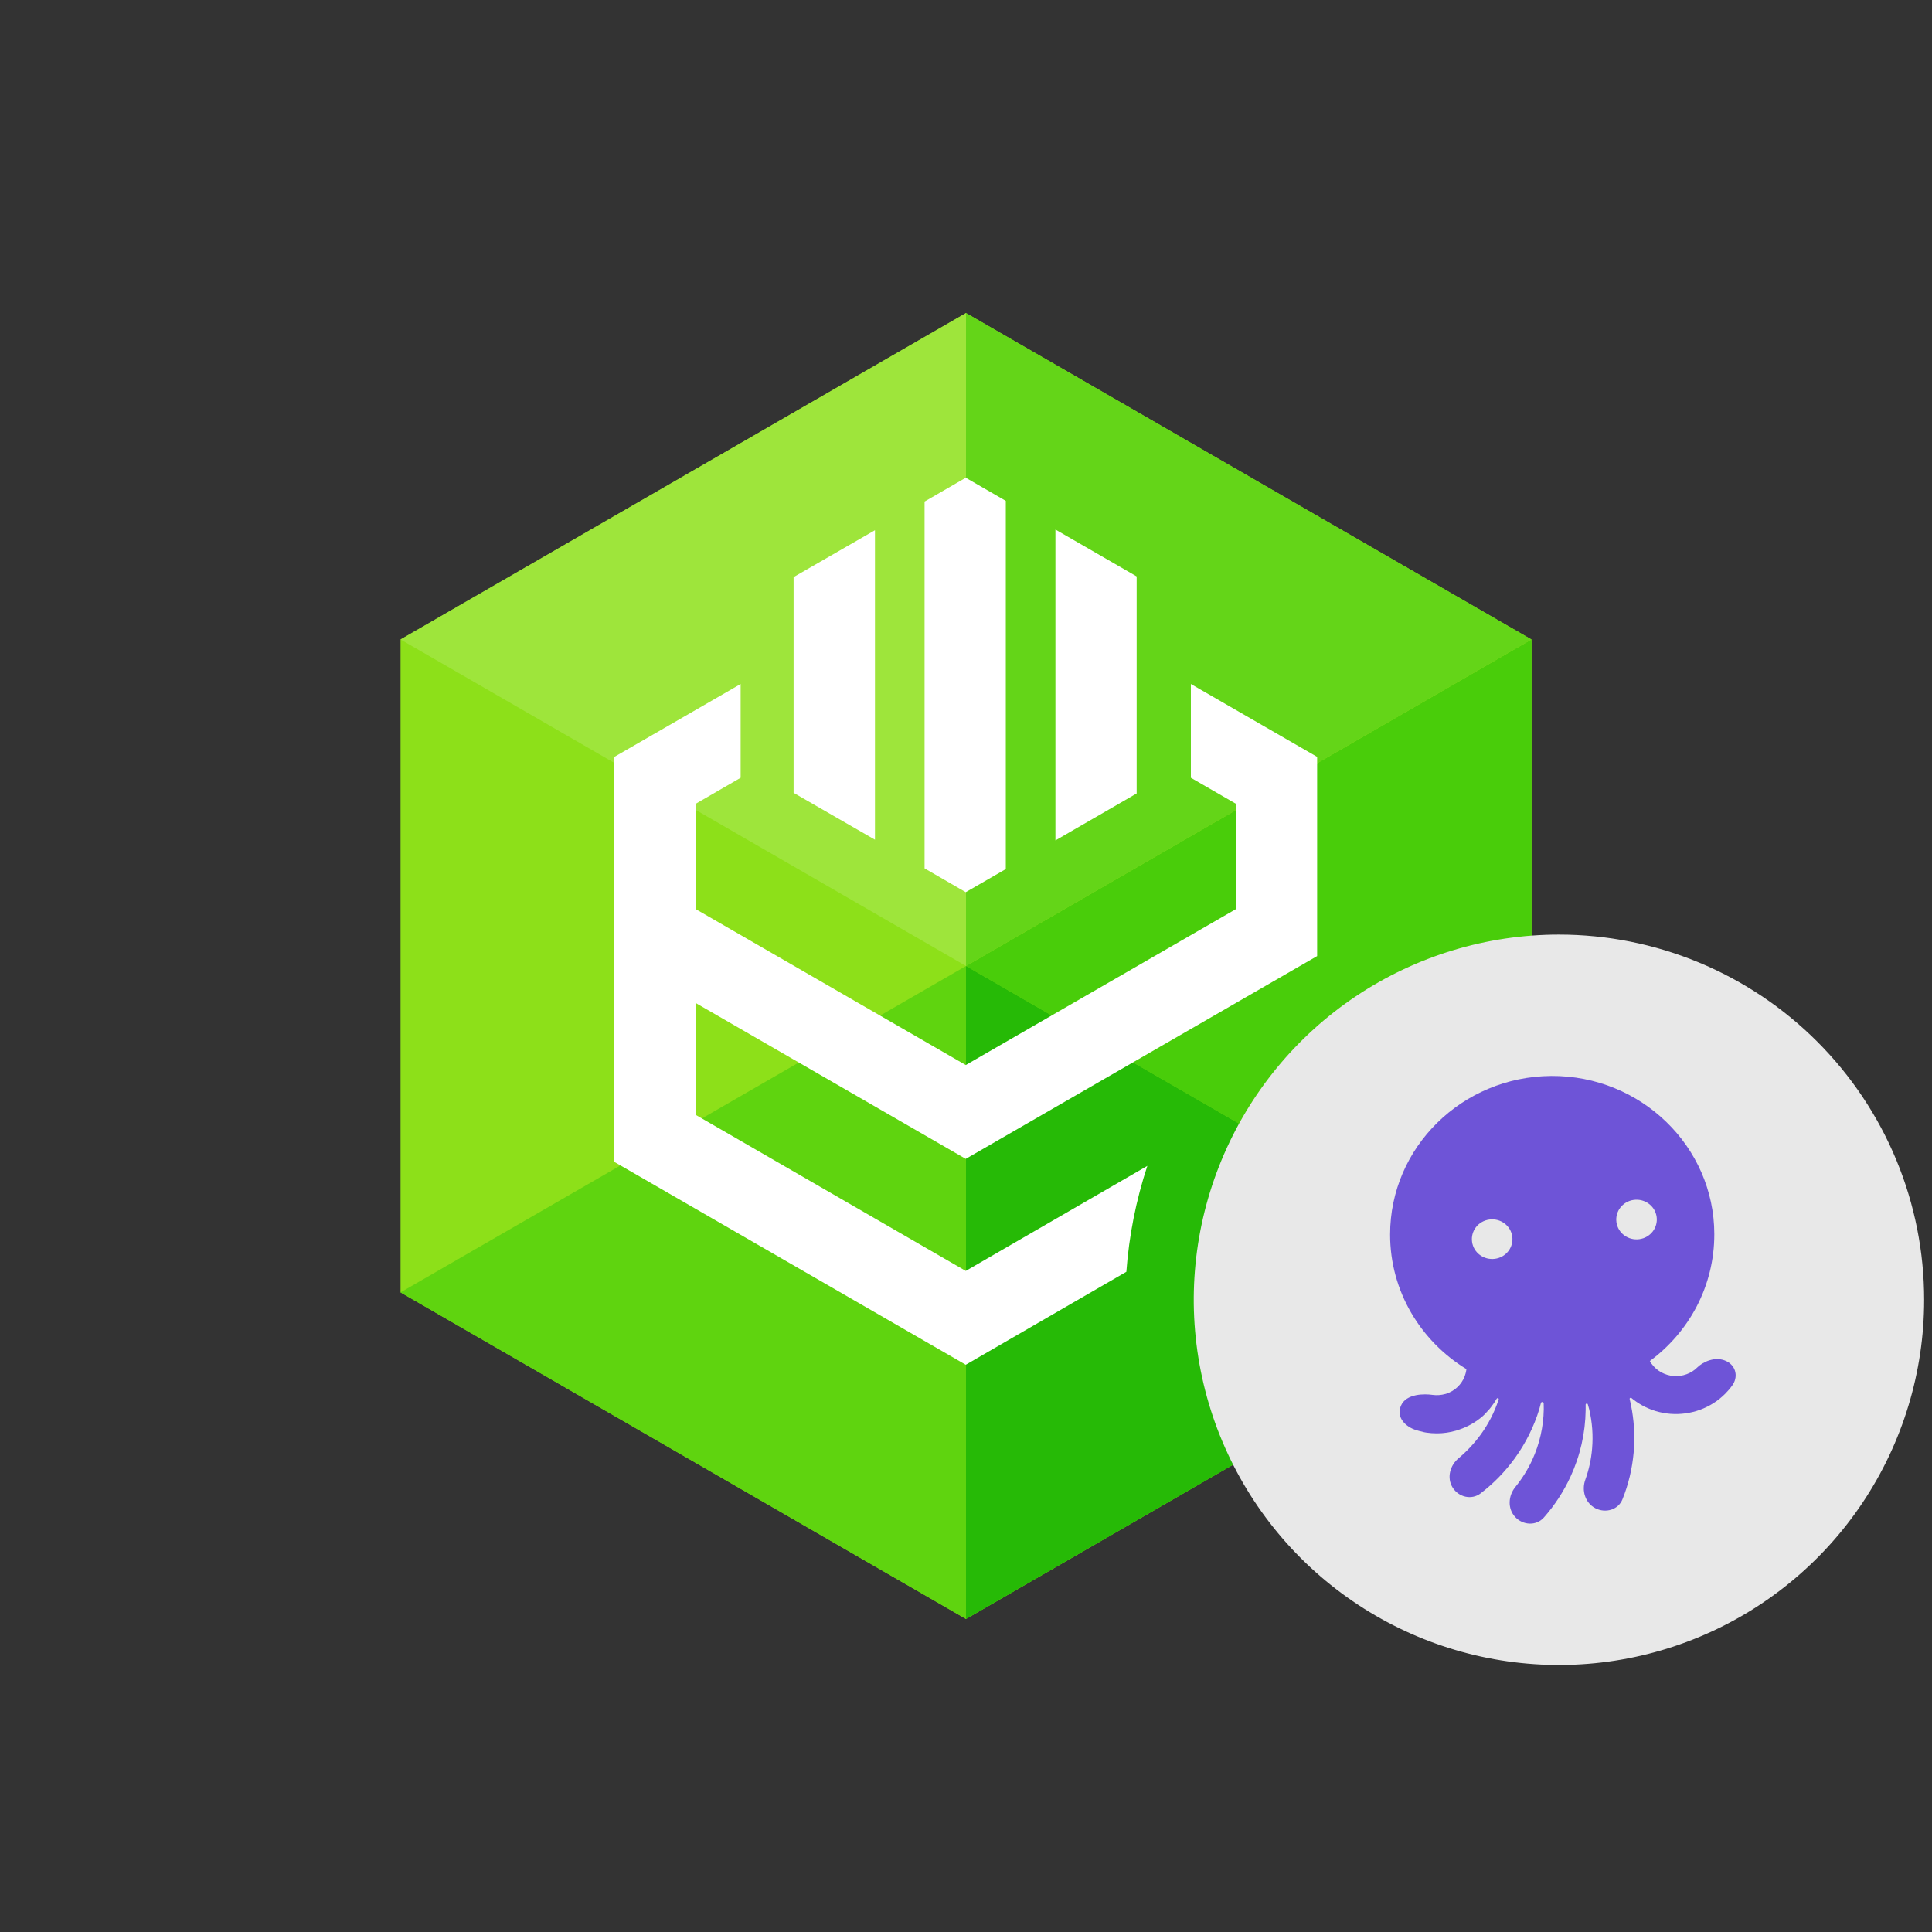
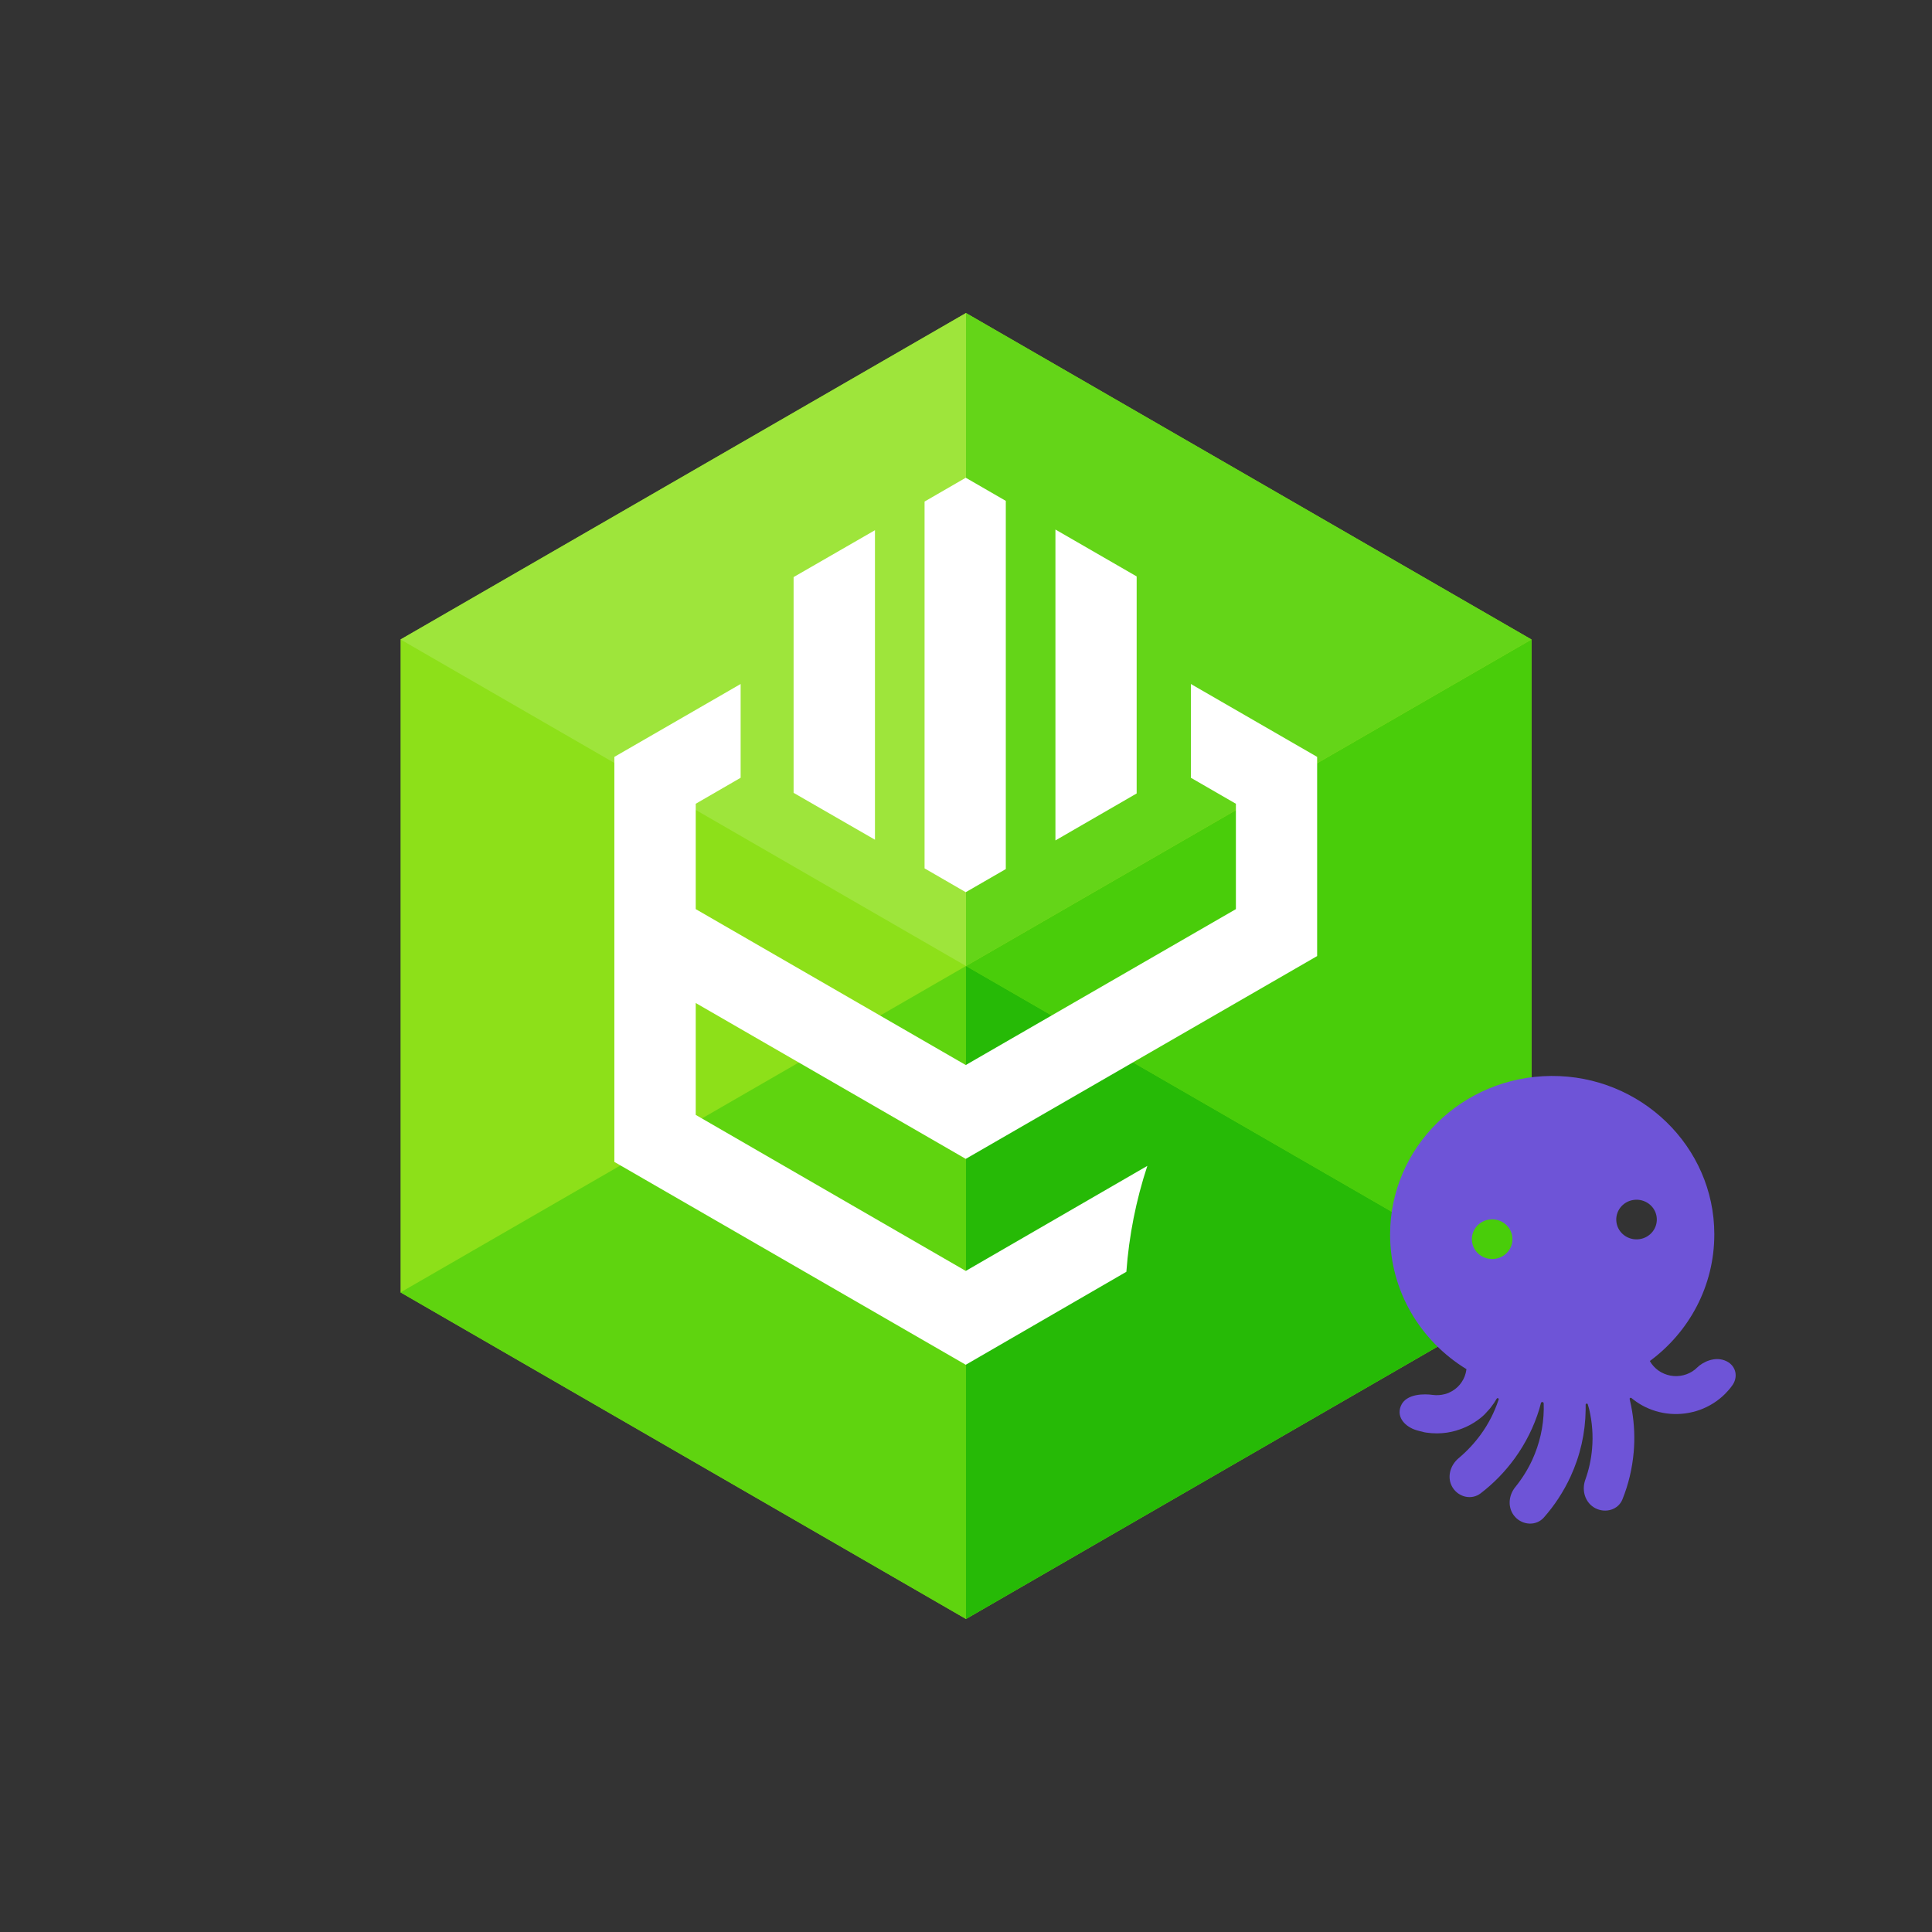
<svg xmlns="http://www.w3.org/2000/svg" viewBox="0 0 246 246" fill="none">
  <rect x="0" y="0" width="246" height="246" fill="#333333" stroke="none" />
  <path d="M195 81.425V164.559L152.47 189.117L123 206.142L51 164.559V81.425L123 39.859L195 81.425Z" fill="#8DE019" />
  <path d="M123 39.859L51 81.425L123 123V39.859Z" fill="#9EE53B" />
  <path d="M123 123L51 164.559L123 206.142V123Z" fill="#5FD40F" />
  <path d="M195 81.425L152.47 105.982L123 123L195 164.559V81.425Z" fill="#49CD0A" />
  <path d="M123 39.859V123L152.47 105.982L195 81.425L123 39.859Z" fill="#64D518" />
  <path d="M123 123V206.142L195 164.559L123 123Z" fill="#26BA06" />
  <path d="M151.633 87.093V99.033L157.366 102.343V115.758L122.969 135.609L88.587 115.758V102.343L94.305 99.033V87.093L78.226 96.373V147.945L122.969 173.774L143.419 161.936C143.753 157.348 144.65 152.818 146.09 148.449L122.969 161.826L88.587 141.958V127.714L122.969 147.558L167.71 121.736V96.373L151.633 87.093Z" fill="white" />
  <path d="M128.068 110.658V63.776L122.969 60.83L117.725 63.862V110.57L122.969 113.602L128.068 110.658Z" fill="white" />
  <path d="M101.048 100.952L111.408 106.921V67.511L101.048 73.48V100.952Z" fill="white" />
  <path d="M144.73 73.395L134.387 67.425V107.01L144.73 101.031V73.395Z" fill="white" />
-   <path fill-rule="evenodd" clip-rule="evenodd" d="M245 165.505C244.999 174.701 242.271 183.691 237.161 191.337C232.051 198.983 224.789 204.943 216.292 208.461C207.796 211.98 198.446 212.901 189.427 211.106C180.407 209.312 172.122 204.883 165.619 198.38C159.116 191.877 154.688 183.592 152.894 174.572C151.099 165.553 152.02 156.203 155.539 147.707C159.058 139.21 165.017 131.948 172.664 126.838C180.31 121.728 189.3 119.001 198.496 119C204.603 119 210.651 120.202 216.293 122.54C221.935 124.877 227.062 128.302 231.38 132.621C235.699 136.939 239.124 142.066 241.461 147.708C243.798 153.35 245 159.398 245 165.505Z" fill="#E8E8E8" />
  <path d="M219.873 173.342C218.395 172.587 216.769 173.465 216.121 174.109C215.735 174.498 215.257 174.798 214.734 174.987C214.211 175.176 213.654 175.254 213.097 175.209C212.54 175.165 212.006 174.998 211.517 174.731C211.028 174.465 210.619 174.087 210.289 173.642C210.209 173.531 210.141 173.42 210.073 173.298C215.075 169.608 218.293 163.74 218.282 157.139C218.27 145.981 208.925 136.924 197.51 137C186.164 137.08 177 146.093 177 157.195C177 164.418 180.888 170.764 186.721 174.331C186.698 174.509 186.664 174.687 186.618 174.865C186.482 175.398 186.22 175.887 185.868 176.31C185.516 176.732 185.072 177.065 184.561 177.299C184.435 177.354 184.31 177.41 184.174 177.454C184.163 177.454 184.163 177.454 184.151 177.465C184.106 177.477 184.072 177.488 184.026 177.498C183.503 177.643 182.946 177.688 182.4 177.61C181.491 177.477 179.024 177.387 178.364 179.032C177.762 180.543 179.024 181.699 180.331 182.099C180.57 182.177 180.809 182.233 181.059 182.288C181.241 182.344 181.423 182.388 181.605 182.411C182.048 182.477 182.503 182.511 182.957 182.511C183.799 182.511 184.629 182.388 185.425 182.155C185.436 182.155 185.436 182.155 185.447 182.144C185.459 182.144 185.459 182.144 185.47 182.133C185.584 182.099 185.709 182.066 185.822 182.022C186.914 181.655 187.914 181.077 188.778 180.332C188.972 180.166 189.142 179.988 189.313 179.788C189.438 179.655 189.552 179.532 189.677 179.388C189.733 179.321 189.779 179.255 189.836 179.188C189.847 179.177 189.847 179.165 189.859 179.155C190.12 178.821 190.359 178.476 190.563 178.11C190.563 178.11 190.563 178.099 190.575 178.099C190.654 177.954 190.882 178.043 190.825 178.199C190.814 178.221 190.814 178.232 190.802 178.254C190.279 179.833 189.517 181.322 188.528 182.677C187.721 183.777 186.789 184.778 185.743 185.656C184.617 186.589 184.197 188.167 184.958 189.401C185.72 190.634 187.369 191.034 188.528 190.146C190.188 188.879 191.644 187.378 192.871 185.689C194.258 183.777 195.316 181.655 195.998 179.421C196.055 179.221 196.134 178.943 196.203 178.654C196.248 178.455 196.555 178.488 196.555 178.688C196.566 178.943 196.566 179.199 196.566 179.444C196.532 181.666 196.032 183.855 195.1 185.889C194.531 187.123 193.804 188.278 192.951 189.334C192.03 190.457 191.939 192.09 192.928 193.157C193.917 194.224 195.611 194.313 196.578 193.224C197.953 191.668 199.09 189.923 199.966 188.034C201.205 185.356 201.864 182.466 201.899 179.521C201.899 179.299 201.899 179.077 201.899 178.855C201.899 178.699 202.126 178.665 202.171 178.81C202.24 179.054 202.308 179.288 202.353 179.454C202.74 181.099 202.865 182.788 202.717 184.478C202.603 185.823 202.308 187.156 201.853 188.423C201.364 189.779 201.83 191.357 203.126 192.035C204.422 192.713 206.048 192.246 206.583 190.912C207.356 189.001 207.833 186.978 208.015 184.922C208.174 183.155 208.095 181.388 207.81 179.655C207.731 179.144 207.617 178.643 207.504 178.143C207.469 178.021 207.629 177.921 207.731 178.01C208.14 178.354 208.584 178.654 209.05 178.921C210.164 179.544 211.403 179.921 212.688 180.022C213.973 180.121 215.257 179.944 216.462 179.51C217.668 179.066 218.759 178.377 219.657 177.477C219.975 177.154 220.271 176.821 220.533 176.454C221.34 175.398 221.09 173.965 219.873 173.342ZM190.347 160.284C188.938 160.473 187.63 159.517 187.437 158.128C187.244 156.739 188.221 155.472 189.643 155.283C191.052 155.094 192.36 156.05 192.553 157.439C192.746 158.817 191.769 160.095 190.347 160.284ZM208.731 157.784C207.322 157.973 206.014 157.017 205.821 155.628C205.628 154.25 206.605 152.972 208.027 152.783C209.436 152.594 210.744 153.55 210.937 154.939C211.13 156.328 210.141 157.595 208.731 157.784Z" fill="#6E54D7" />
</svg>